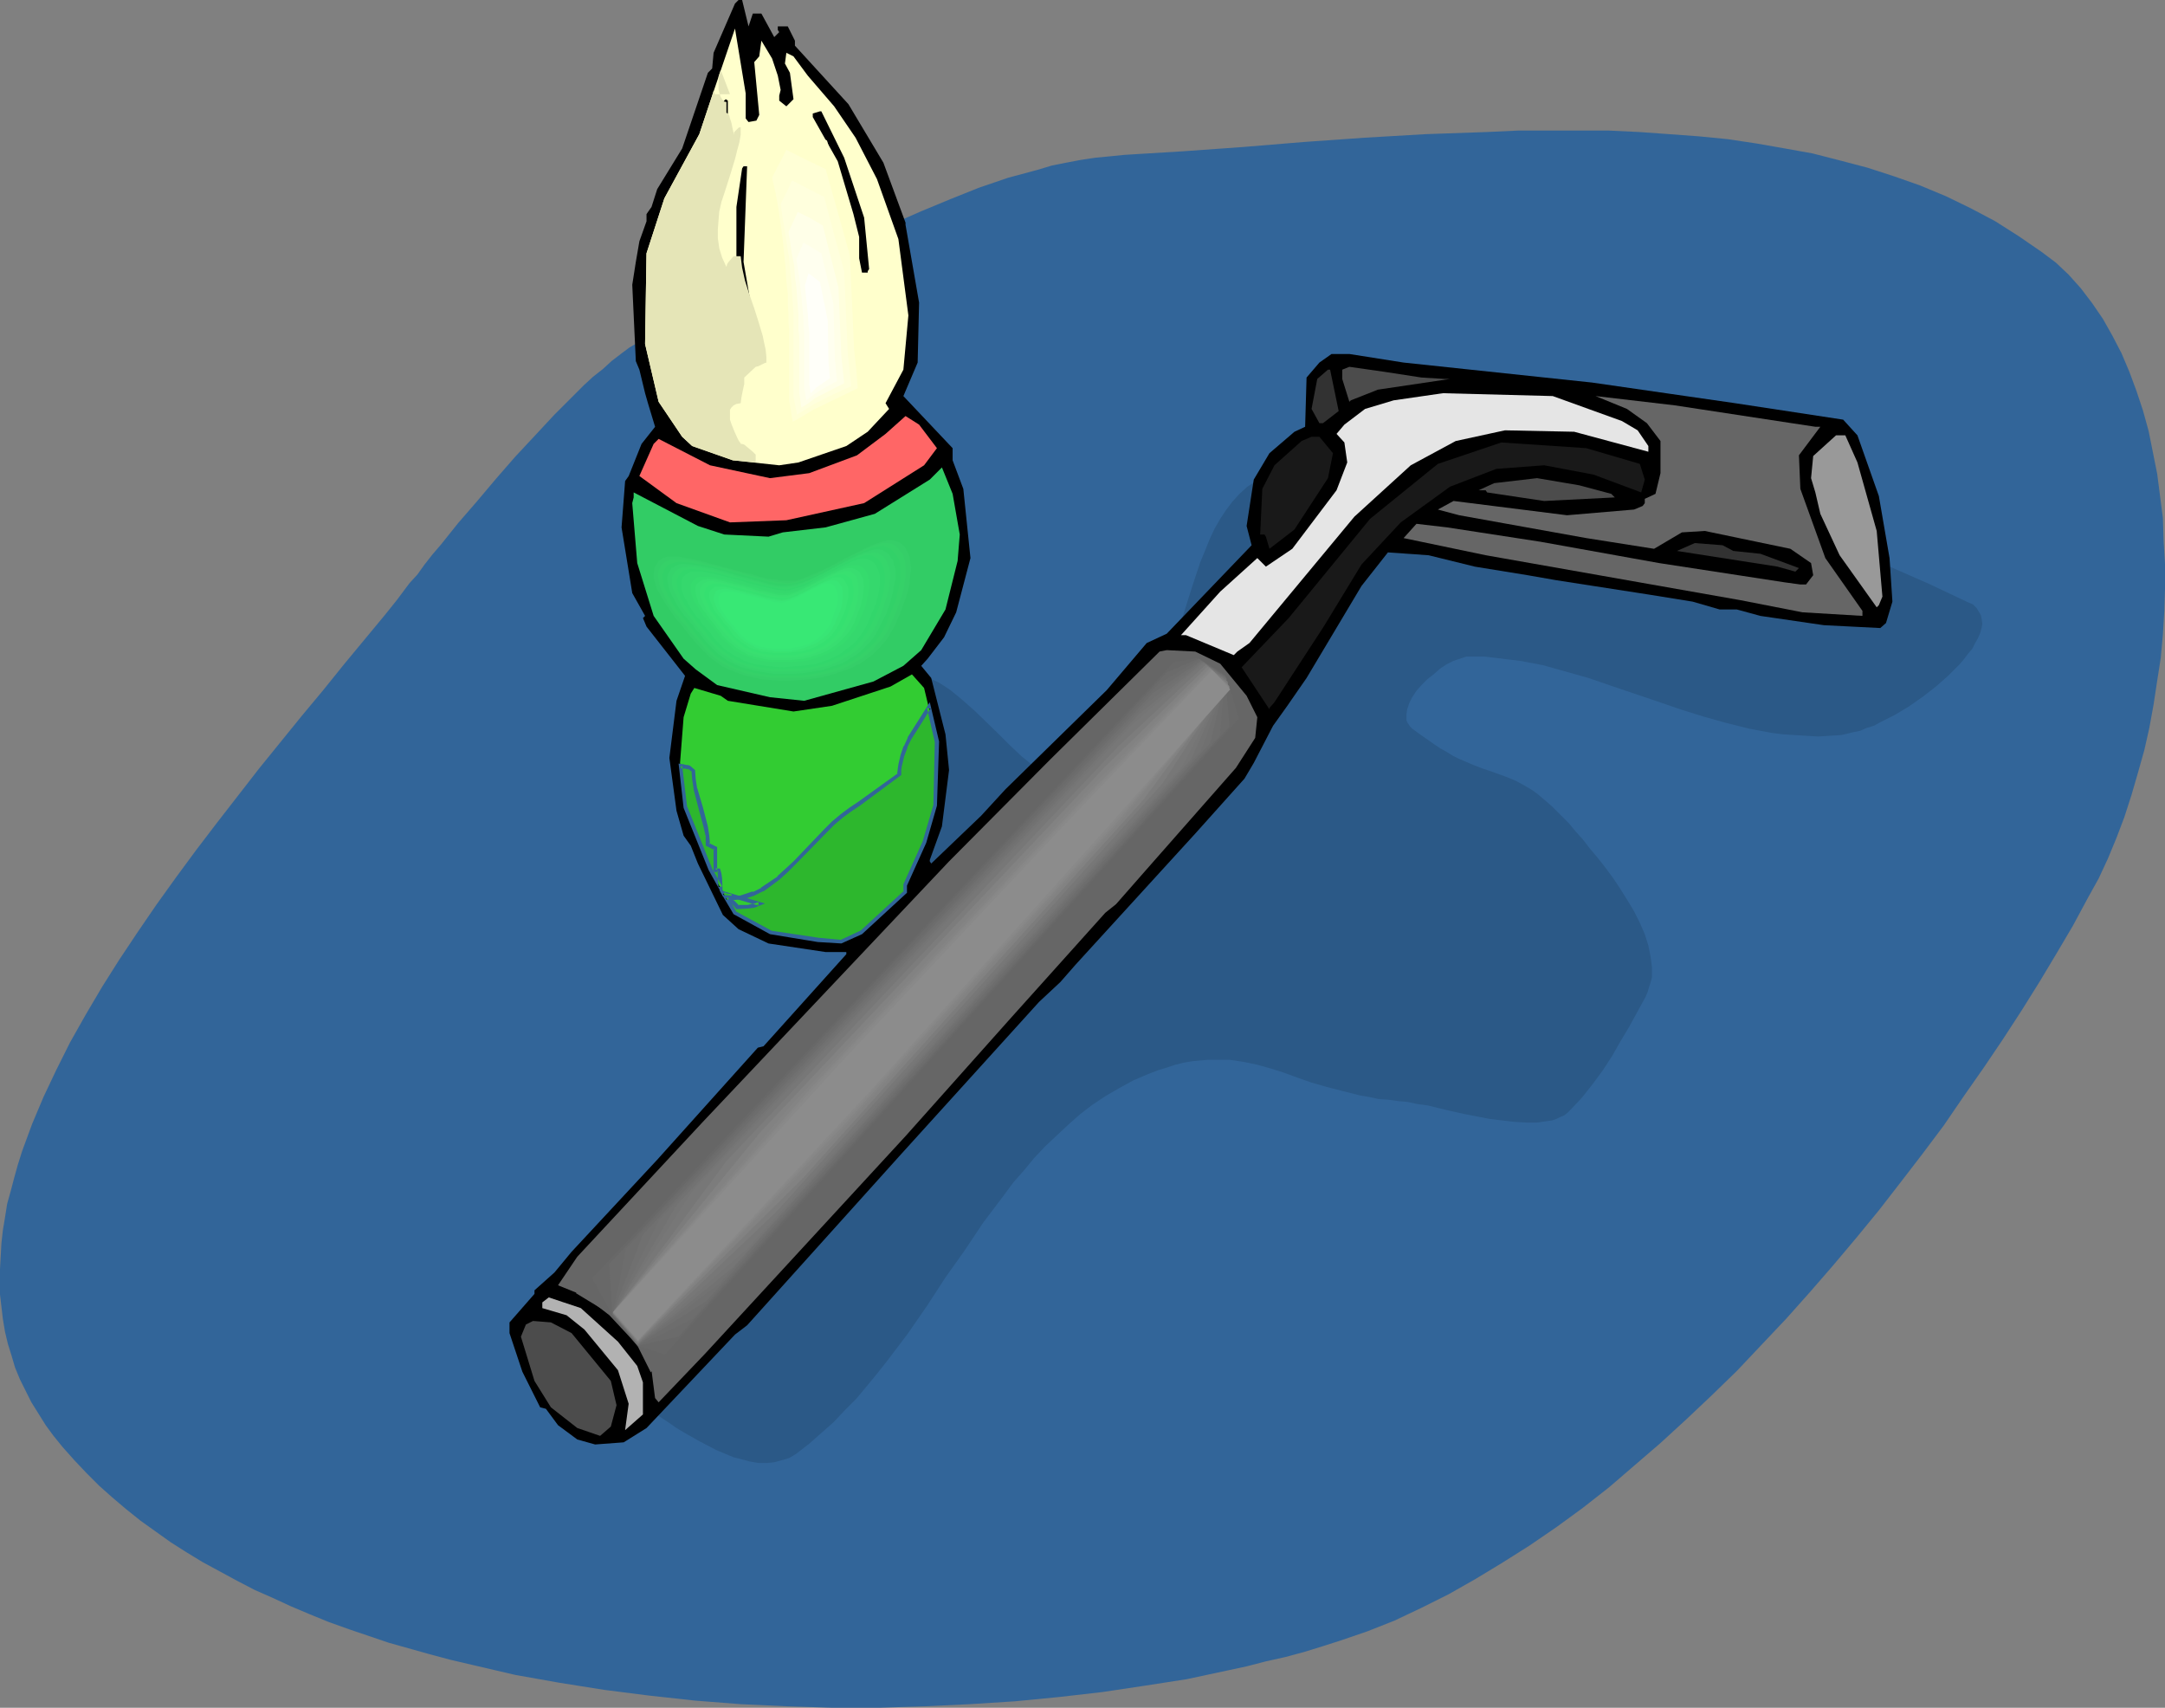
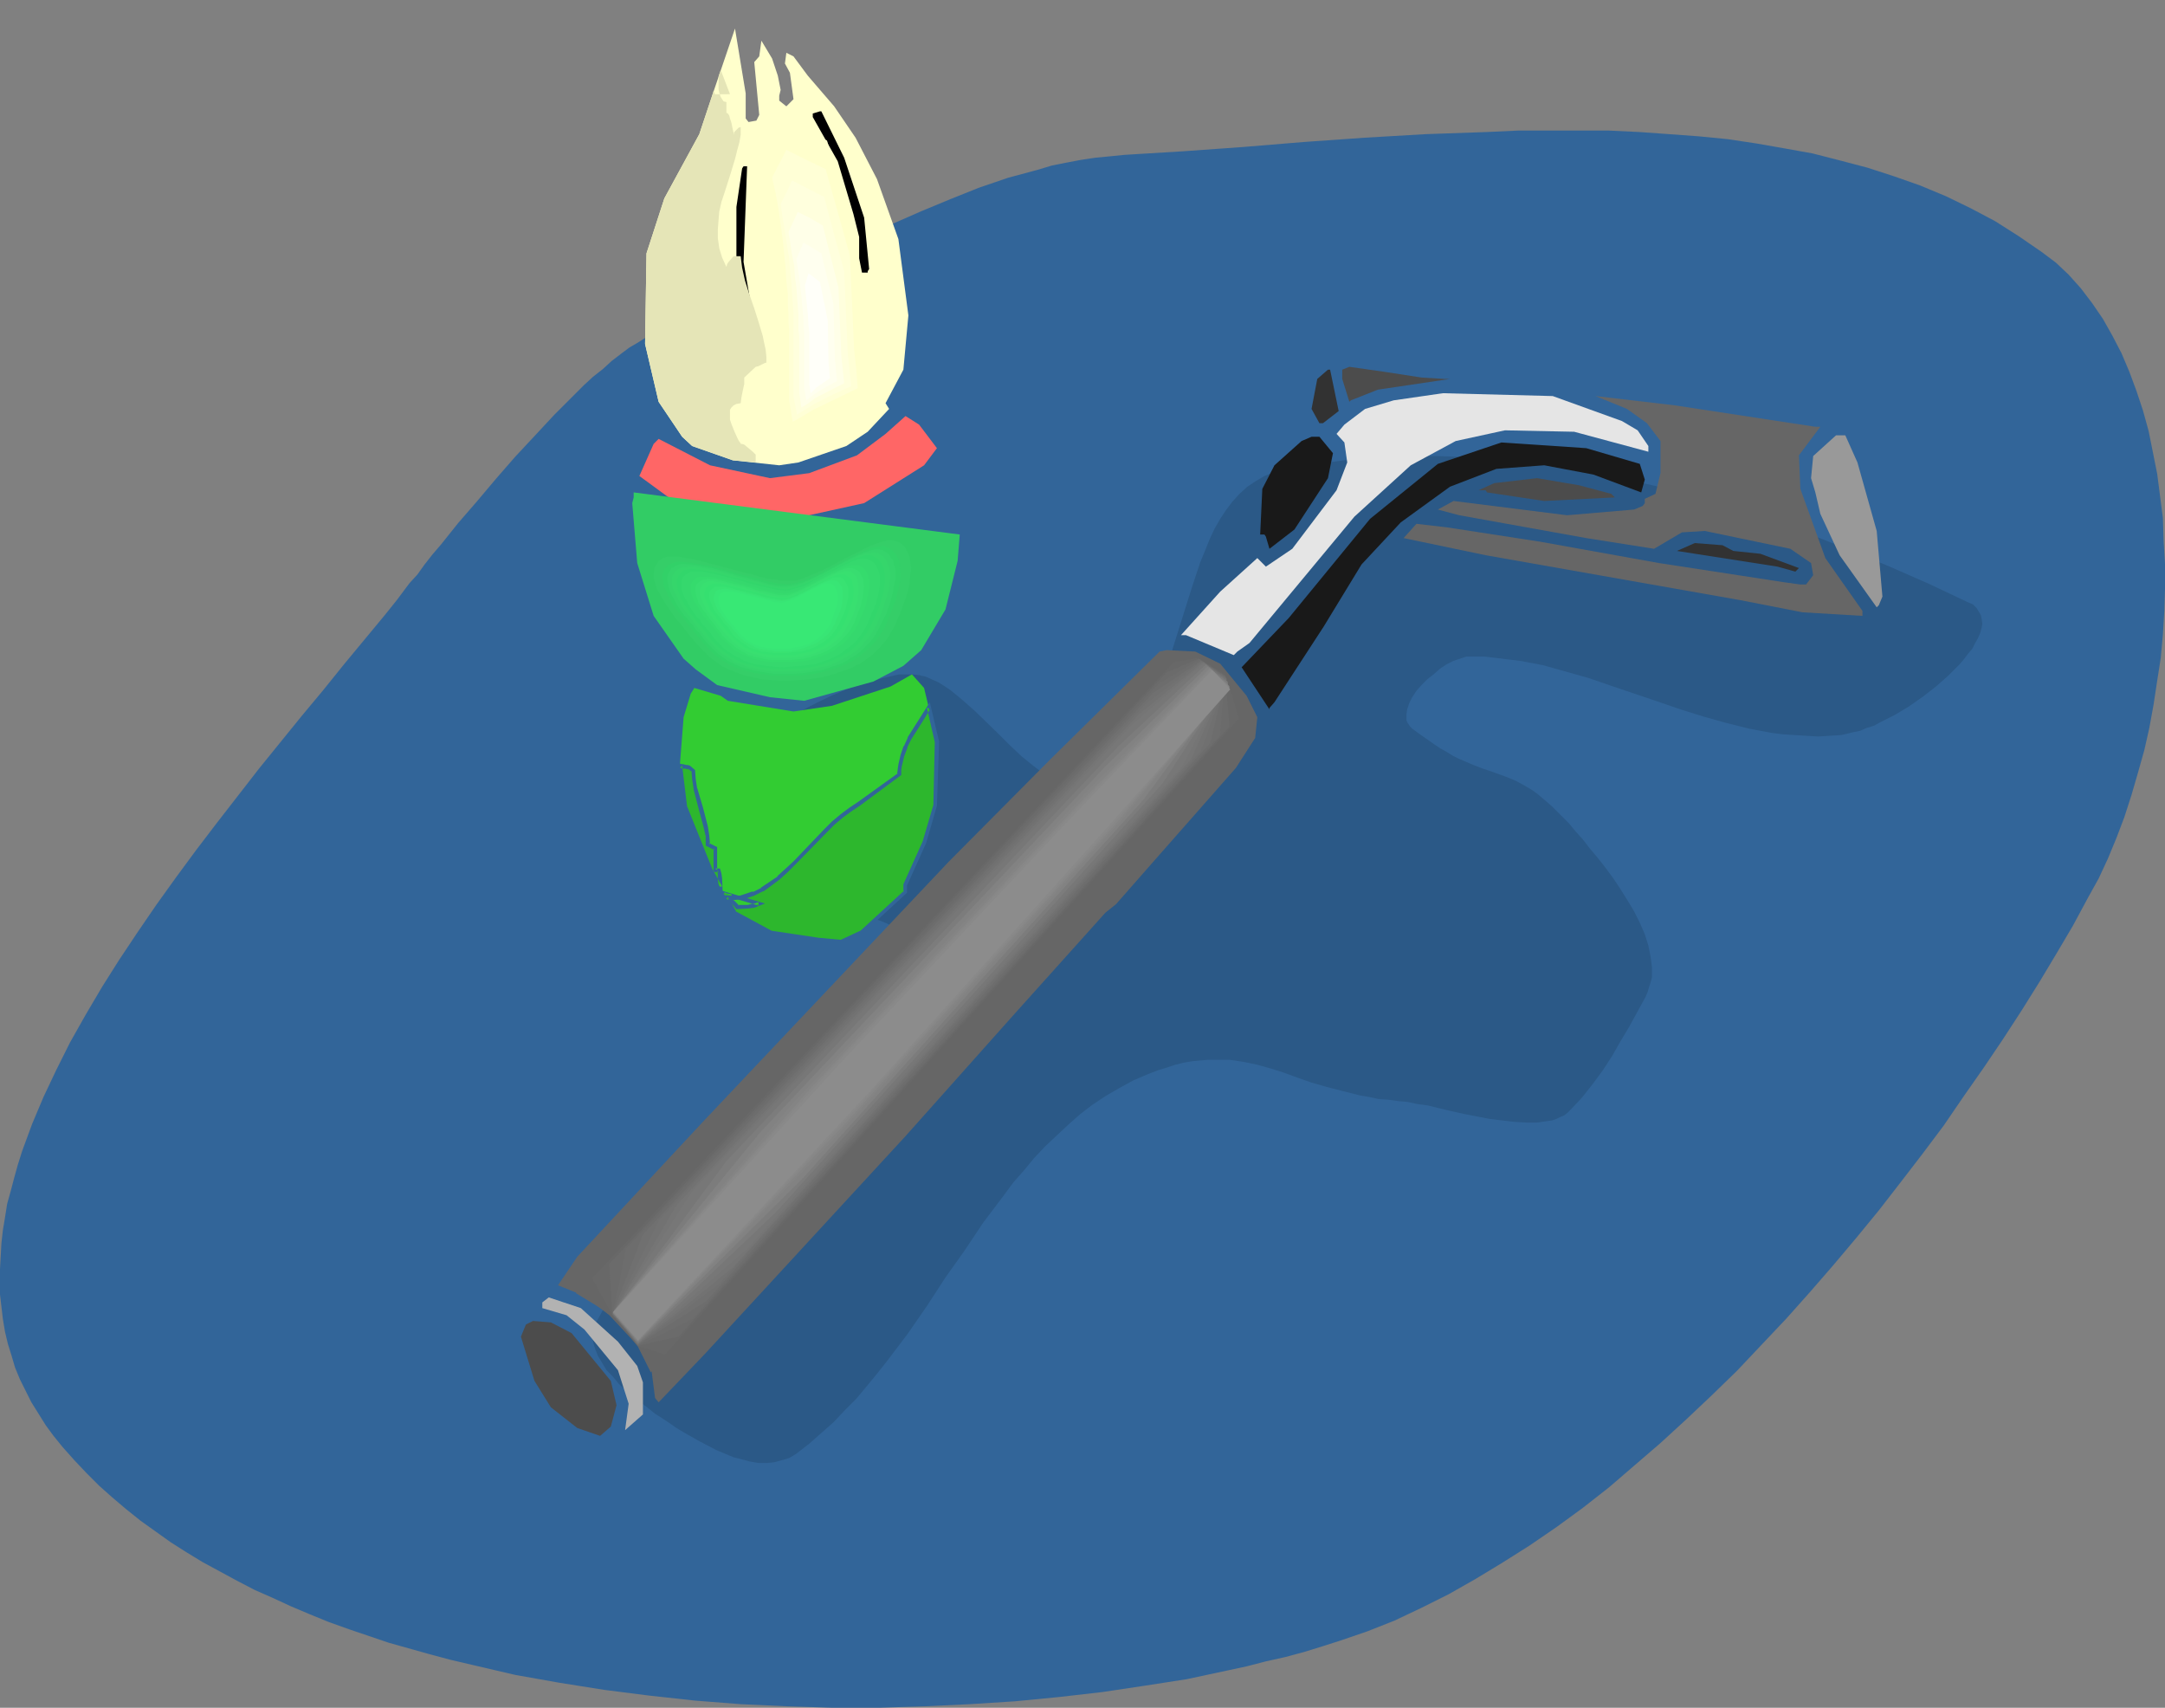
<svg xmlns="http://www.w3.org/2000/svg" xmlns:ns1="http://sodipodi.sourceforge.net/DTD/sodipodi-0.dtd" xmlns:ns2="http://www.inkscape.org/namespaces/inkscape" version="1.0" width="129.724mm" height="102.312mm" id="svg67" ns1:docname="Razor &amp; Shaving Brush 1.wmf">
  <rect width="100%" height="100%" fill="#808080" stroke="none" />
  <ns1:namedview id="namedview67" pagecolor="#ffffff" bordercolor="#000000" borderopacity="0.25" ns2:showpageshadow="2" ns2:pageopacity="0.0" ns2:pagecheckerboard="0" ns2:deskcolor="#d1d1d1" ns2:document-units="mm" />
  <defs id="defs1">
    <pattern id="WMFhbasepattern" patternUnits="userSpaceOnUse" width="6" height="6" x="0" y="0" />
  </defs>
  <path style="fill:#326599;fill-opacity:1;fill-rule:evenodd;stroke:none" d="M 14.221,327.709 12.12,325.123 10.342,322.699 8.726,320.114 7.11,317.528 5.818,314.943 4.525,312.358 3.394,309.61 2.586,306.863 1.778,304.278 1.131,301.531 0.646,298.622 0.323,295.875 0,293.128 v -2.909 -2.909 l 0.162,-2.909 0.162,-2.909 0.323,-2.909 0.485,-2.909 0.485,-3.07 0.808,-2.909 0.808,-3.07 0.808,-2.909 0.97,-3.07 2.262,-6.141 2.586,-6.141 2.909,-6.141 3.07,-6.141 3.555,-6.302 3.717,-6.302 3.878,-6.141 4.202,-6.302 4.202,-6.141 4.525,-6.302 4.525,-6.141 4.686,-6.141 9.534,-12.281 9.696,-11.958 4.848,-5.817 4.686,-5.817 4.686,-5.656 4.686,-5.656 1.293,-1.616 1.293,-1.616 1.454,-1.939 1.454,-1.939 1.778,-1.939 1.616,-2.262 1.778,-2.262 1.939,-2.262 3.878,-4.848 4.202,-4.848 4.363,-5.171 4.363,-5.009 4.525,-4.848 4.363,-4.686 4.525,-4.525 2.101,-2.101 2.101,-1.939 2.262,-1.778 1.939,-1.778 2.101,-1.616 1.939,-1.454 1.939,-1.131 1.778,-1.131 1.778,-0.97 1.616,-0.646 6.626,-2.747 6.464,-2.747 6.626,-2.909 6.464,-3.07 13.09,-6.464 13.09,-6.141 6.626,-2.909 6.626,-2.747 6.464,-2.585 6.626,-2.262 6.626,-1.778 3.232,-0.97 3.232,-0.646 3.394,-0.646 3.232,-0.485 3.394,-0.323 3.232,-0.323 13.251,-0.808 13.574,-0.97 13.736,-1.131 13.736,-0.97 13.898,-0.808 13.898,-0.485 6.949,-0.323 h 6.949 6.949 6.787 l 6.787,0.323 6.787,0.485 6.626,0.485 6.626,0.646 6.464,0.97 6.464,1.131 6.302,1.131 6.302,1.616 6.141,1.616 5.979,1.939 5.979,2.101 5.818,2.424 5.656,2.747 5.494,2.909 5.333,3.393 5.171,3.555 3.232,2.424 2.909,2.747 2.747,3.07 2.586,3.393 2.424,3.555 2.101,3.717 2.101,4.04 1.778,4.201 1.616,4.363 1.454,4.363 1.293,4.686 0.97,4.848 0.97,4.848 0.646,5.009 0.646,5.009 0.162,5.171 0.323,5.333 v 5.171 l -0.162,5.333 -0.323,5.333 -0.485,5.333 -0.808,5.171 -0.808,5.333 -0.97,5.333 -1.131,5.009 -1.454,5.171 -1.454,5.009 -1.616,5.009 -1.778,4.686 -1.939,4.686 -2.101,4.525 -2.424,4.363 -3.394,6.302 -3.717,6.302 -3.878,6.464 -4.04,6.464 -4.202,6.464 -4.363,6.464 -4.525,6.464 -4.525,6.625 -4.848,6.464 -4.848,6.302 -5.01,6.464 -5.171,6.302 -5.171,6.141 -5.333,6.141 -5.333,5.979 -5.656,5.979 -5.494,5.817 -5.656,5.494 -5.818,5.494 -5.818,5.333 -5.818,5.009 -5.818,5.009 -5.979,4.686 -5.979,4.363 -6.141,4.201 -6.141,3.878 -6.141,3.717 -5.979,3.393 -6.141,3.07 -6.141,2.909 -6.141,2.424 -6.141,2.101 -4.04,1.293 -4.202,1.293 -4.202,1.131 -4.363,0.97 -4.363,1.131 -4.525,0.97 -9.05,1.939 -9.373,1.454 -9.696,1.454 -9.858,1.131 -10.019,0.97 -10.181,0.646 -10.181,0.485 -10.342,0.323 h -10.504 l -10.342,-0.323 -10.504,-0.485 -10.342,-0.808 -10.342,-1.131 -10.181,-1.293 -10.181,-1.616 -10.019,-1.778 -9.696,-2.262 -4.848,-1.131 -4.848,-1.293 -9.211,-2.585 -9.05,-3.07 -4.525,-1.616 -4.363,-1.778 -4.202,-1.778 -4.202,-1.939 -4.04,-1.778 -4.04,-2.101 -3.878,-2.101 -3.878,-2.101 -3.717,-2.262 -3.555,-2.262 -3.394,-2.424 -3.394,-2.424 -3.232,-2.585 -3.232,-2.747 -2.909,-2.585 -2.909,-2.909 -2.747,-2.909 z" id="path1" />
  <path style="fill:#2b5987;fill-opacity:1;fill-rule:evenodd;stroke:none" d="m 151.581,322.215 1.616,1.131 1.616,0.97 3.717,2.101 3.717,1.939 1.939,0.808 1.939,0.808 1.939,0.485 1.778,0.485 1.939,0.323 h 1.939 l 1.616,-0.162 1.778,-0.485 1.616,-0.485 1.616,-0.97 2.909,-2.262 2.747,-2.424 2.747,-2.424 2.586,-2.747 2.586,-2.585 2.424,-2.909 2.262,-2.747 2.424,-3.07 4.525,-5.979 4.363,-6.302 4.202,-6.464 4.363,-6.141 4.202,-6.302 4.525,-5.979 2.262,-3.07 2.424,-2.747 2.262,-2.747 2.586,-2.747 2.586,-2.424 2.586,-2.424 2.747,-2.424 2.747,-2.101 2.909,-1.939 3.07,-1.778 3.232,-1.778 3.394,-1.454 2.101,-0.808 2.101,-0.646 1.939,-0.646 1.939,-0.485 1.939,-0.323 1.778,-0.162 1.778,-0.162 h 1.616 3.232 l 3.232,0.485 3.07,0.646 2.909,0.808 3.07,0.97 3.07,1.131 3.232,1.131 3.394,0.97 3.717,0.97 3.878,0.97 1.939,0.323 2.262,0.485 2.262,0.162 2.262,0.323 1.939,0.162 2.262,0.485 2.424,0.323 2.586,0.646 2.747,0.646 2.909,0.646 5.818,1.131 2.747,0.323 2.747,0.323 2.747,0.162 h 2.424 l 2.262,-0.323 1.131,-0.162 0.97,-0.323 0.97,-0.485 0.808,-0.323 0.808,-0.646 0.646,-0.646 2.586,-2.747 2.424,-3.07 2.262,-3.07 2.101,-3.232 1.939,-3.393 1.939,-3.232 3.717,-6.787 0.485,-1.131 0.323,-1.131 0.323,-0.97 0.323,-1.131 v -1.293 -1.131 l -0.323,-2.424 -0.485,-2.424 -0.808,-2.585 -1.131,-2.585 -1.293,-2.585 -1.454,-2.424 -1.616,-2.585 -1.616,-2.424 -1.778,-2.424 -1.778,-2.262 -1.778,-2.101 -1.616,-2.101 -1.616,-1.778 -1.454,-1.778 -1.454,-1.454 -1.293,-1.293 -1.131,-1.131 -1.293,-1.131 -2.101,-1.778 -1.131,-0.808 -1.939,-1.131 -1.778,-0.97 -1.939,-0.808 -1.778,-0.646 -1.778,-0.646 -1.939,-0.646 -2.101,-0.808 -2.262,-0.97 -1.131,-0.485 -1.293,-0.646 -1.293,-0.808 -1.454,-0.808 -1.454,-0.97 -1.616,-1.131 -1.616,-1.131 -1.778,-1.293 -0.485,-0.485 -0.323,-0.485 -0.323,-0.485 -0.162,-0.485 v -1.293 l 0.162,-1.131 0.485,-1.454 0.646,-1.293 0.97,-1.454 1.131,-1.293 1.293,-1.293 1.454,-1.131 1.454,-1.293 1.454,-0.97 1.616,-0.808 1.454,-0.485 1.454,-0.485 h 1.454 2.586 l 2.747,0.323 2.586,0.323 2.747,0.323 5.171,0.97 5.171,1.454 5.171,1.454 5.171,1.778 10.504,3.555 5.171,1.778 5.171,1.616 5.171,1.454 5.171,1.293 5.171,0.97 2.586,0.323 2.586,0.162 2.586,0.162 2.747,0.162 2.586,-0.162 2.586,-0.162 1.454,-0.323 1.293,-0.323 1.616,-0.323 1.454,-0.646 1.616,-0.485 1.454,-0.808 3.232,-1.616 3.232,-1.939 3.232,-2.262 2.909,-2.262 2.747,-2.424 2.586,-2.585 0.97,-1.131 0.97,-1.293 0.97,-1.131 0.646,-1.293 0.646,-1.131 0.485,-1.131 0.323,-1.131 0.162,-0.97 -0.162,-1.131 -0.162,-0.808 -0.485,-0.808 -0.485,-0.808 -0.808,-0.808 -1.131,-0.485 -8.888,-4.201 -9.211,-4.04 -9.373,-3.878 -9.373,-3.717 -9.696,-3.393 -9.696,-2.909 -9.696,-2.909 -4.848,-1.293 -5.01,-1.131 -5.01,-1.131 -4.848,-0.97 -5.01,-0.808 -4.848,-0.646 -5.01,-0.646 -5.01,-0.646 -4.848,-0.323 -5.01,-0.323 -5.01,-0.162 h -4.848 l -5.01,0.162 -4.848,0.162 -5.01,0.485 -4.848,0.646 -4.848,0.646 -4.848,0.808 -2.424,0.646 -2.262,0.97 -1.939,1.131 -1.939,1.293 -1.778,1.616 -1.616,1.778 -1.454,1.939 -1.293,1.939 -1.293,2.262 -1.131,2.424 -0.97,2.424 -1.131,2.747 -1.778,5.333 -1.778,5.656 -1.778,5.656 -1.778,5.656 -1.939,5.494 -0.97,2.585 -1.131,2.585 -1.293,2.424 -1.293,2.424 -1.454,2.101 -1.454,2.262 -1.778,1.778 -1.778,1.778 -2.101,1.454 -2.101,1.293 -1.454,0.646 -1.293,0.323 -1.454,0.323 -1.131,-0.162 -1.454,-0.162 -1.293,-0.323 -1.293,-0.646 -1.293,-0.646 -1.454,-0.808 -1.293,-0.97 -2.586,-2.101 -2.586,-2.424 -2.747,-2.747 -5.333,-5.171 -2.747,-2.424 -2.747,-2.262 -1.454,-0.97 -1.293,-0.808 -1.454,-0.646 -1.454,-0.646 -1.454,-0.323 -1.454,-0.162 h -1.454 -1.616 l -3.555,0.808 -3.878,0.97 -3.717,1.293 -3.878,1.616 -3.717,1.778 -3.717,1.939 -3.555,2.262 -3.394,2.424 -3.07,2.585 -2.909,2.909 -1.293,1.454 -1.131,1.454 -1.131,1.454 -1.939,3.232 -0.808,1.616 -0.646,1.778 -0.646,1.616 -0.323,1.778 -0.323,1.778 -0.162,1.778 v 1.778 l 0.162,1.616 0.485,1.454 0.808,1.293 0.97,1.293 1.131,0.97 1.293,0.97 1.616,0.97 1.778,0.808 1.778,0.646 1.939,0.646 2.101,0.646 2.101,0.485 4.363,1.131 4.525,0.808 4.525,0.97 4.202,0.97 1.939,0.485 1.939,0.646 1.778,0.646 1.616,0.646 1.454,0.808 1.293,0.808 1.131,1.131 0.808,0.97 0.646,1.293 0.323,1.131 v 1.454 l -0.162,1.616 -0.808,3.232 -1.131,3.07 -1.293,3.07 -1.454,2.909 -1.616,2.747 -1.778,2.747 -1.939,2.585 -2.101,2.585 -2.262,2.424 -4.686,4.848 -2.586,2.262 -5.171,4.686 -5.494,4.363 -5.494,4.525 -5.656,4.363 -5.333,4.525 -5.333,4.686 -2.586,2.424 -2.424,2.424 -2.262,2.424 -2.262,2.747 -2.101,2.585 -1.939,2.747 -1.778,2.747 -1.616,2.909 -0.485,0.808 -0.162,0.808 -0.323,1.616 v 1.616 l 0.485,1.616 0.646,1.616 0.97,1.616 0.97,1.616 1.454,1.454 1.293,1.616 1.616,1.454 3.394,2.747 3.232,2.585 1.778,1.131 z" id="path2" />
-   <path style="fill:#000000;fill-opacity:1;fill-rule:evenodd;stroke:none" d="m 169.518,5.979 0.97,-2.909 h 1.939 l 2.909,5.333 1.131,-1.131 -0.323,-0.485 V 5.979 h 2.262 l 1.616,3.232 v 1.131 l 12.12,13.251 7.918,13.251 5.01,13.574 v 0.485 l 3.07,17.614 -0.323,13.574 -3.232,7.595 11.15,11.796 v 2.747 l 2.424,6.464 1.616,15.674 -3.232,12.281 -2.747,5.656 -3.717,4.848 -1.454,1.616 2.262,2.747 3.232,12.766 0.808,8.08 -1.616,12.766 -2.747,7.595 v 0.323 l 0.323,0.485 11.312,-10.827 5.494,-5.979 22.947,-22.461 9.05,-10.665 4.525,-2.101 19.23,-20.037 -1.131,-4.363 1.616,-10.503 3.555,-5.979 5.656,-4.848 2.424,-1.131 0.323,-11.15 2.909,-3.393 2.747,-1.939 h 4.04 l 12.282,1.939 42.662,4.525 32.482,4.686 24.402,3.717 3.232,3.555 4.848,13.735 2.424,14.059 0.646,9.857 -1.454,4.848 -1.293,1.131 -12.766,-0.646 -14.382,-2.101 -5.333,-1.454 h -3.878 l -6.141,-1.778 -10.019,-1.616 -20.846,-3.232 -6.464,-1.131 -11.958,-1.939 -10.504,-2.585 -9.211,-0.646 -5.979,7.595 -12.443,20.845 -4.363,6.302 -3.232,4.525 -4.363,8.403 -2.101,3.555 -11.15,12.443 -27.149,29.733 -3.394,3.878 -4.848,4.525 -31.189,34.419 -34.906,38.782 -2.747,2.101 -20.038,21.169 -5.171,3.232 -6.464,0.485 -4.04,-1.131 -4.363,-3.232 -2.747,-3.717 -1.293,-0.323 -4.04,-8.08 -2.909,-8.726 v -2.424 l 5.656,-6.464 v -0.808 l 4.525,-4.04 3.878,-4.686 19.392,-20.845 22.786,-25.37 1.293,-0.323 18.746,-20.845 v -0.485 h -4.686 l -12.928,-1.939 -6.787,-3.232 -3.555,-3.232 -5.656,-11.635 -1.616,-4.04 -1.616,-2.262 -1.616,-5.656 -1.616,-11.958 1.616,-12.927 1.939,-5.656 -8.726,-11.15 -0.808,-1.939 0.485,-0.485 -2.909,-5.171 -2.424,-14.866 0.808,-10.503 0.808,-1.131 2.909,-7.272 3.07,-3.878 -1.616,-5.333 -0.646,-2.262 -1.293,-5.333 -0.808,-1.939 -0.808,-17.29 0.808,-5.171 0.808,-4.686 1.616,-4.525 V 48.478 l 1.131,-1.616 1.293,-4.04 5.656,-9.211 5.818,-17.129 0.97,-0.97 0.323,-3.555 L 166.448,0.808 167.256,0 h 0.808 z" id="path3" />
  <path style="fill:#ffffcc;fill-opacity:1;fill-rule:evenodd;stroke:none" d="m 168.872,26.824 0.646,0.808 1.778,-0.323 0.646,-1.293 -1.131,-11.958 1.131,-1.293 0.485,-3.555 2.424,4.04 1.293,3.878 0.646,3.232 -0.323,1.293 v 1.131 l 1.616,1.293 1.616,-1.616 -0.808,-5.979 -1.131,-2.101 0.323,-2.424 1.616,0.808 3.232,4.363 5.979,6.948 4.848,7.11 4.848,9.372 4.848,13.574 2.262,17.29 -1.131,12.281 -4.04,7.595 0.808,1.293 -4.848,5.171 -4.848,3.232 -10.827,3.717 -4.363,0.646 -10.504,-1.131 -9.211,-3.232 -2.262,-2.101 -5.333,-7.918 -3.07,-13.089 0.323,-20.522 4.04,-12.443 7.918,-14.543 2.909,-8.726 5.171,-15.19 2.424,14.705 z" id="path4" />
-   <path style="fill:#000000;fill-opacity:1;fill-rule:evenodd;stroke:none" d="m 164.832,28.44 -2.747,9.696 -5.333,16.806 -1.131,15.19 0.485,6.464 0.646,1.293 v 1.131 l -0.646,0.808 h -1.293 l -1.131,-9.211 0.323,-6.464 2.101,-13.735 1.131,-4.04 5.171,-16.321 0.808,-6.464 1.131,-1.131 0.485,0.323 z" id="path5" />
  <path style="fill:#000000;fill-opacity:1;fill-rule:evenodd;stroke:none" d="m 191.173,35.712 4.525,13.574 1.131,11.635 -0.323,0.485 v 0.323 h -1.293 l -0.646,-3.232 v -4.848 l -1.293,-5.171 -3.555,-11.958 -5.656,-10.019 v -0.808 l 1.616,-0.485 h 0.323 z" id="path6" />
  <path style="fill:#000000;fill-opacity:1;fill-rule:evenodd;stroke:none" d="m 168.387,59.304 2.101,12.119 1.939,7.918 -1.131,0.808 h -0.808 l -3.717,-17.29 V 46.862 l 1.293,-8.726 0.323,-0.485 h 0.808 z" id="path7" />
  <path style="fill:#4c4c4c;fill-opacity:1;fill-rule:evenodd;stroke:none" d="m 321.907,85.482 5.171,0.323 h 1.293 l -16.322,2.424 -6.141,2.424 -0.323,0.323 -1.616,-5.171 v -2.101 l 1.616,-0.646 7.918,1.131 z" id="path8" />
  <path style="fill:#323232;fill-opacity:1;fill-rule:evenodd;stroke:none" d="m 303.161,93.077 -3.555,2.747 h -0.808 l -1.778,-3.232 1.293,-6.787 2.424,-2.101 h 0.485 z" id="path9" />
  <path style="fill:#e5e5e5;fill-opacity:1;fill-rule:evenodd;stroke:none" d="m 367.316,95.339 3.555,2.101 2.424,3.555 v 1.293 l -16.806,-4.525 -15.675,-0.323 -11.15,2.424 -10.181,5.494 -12.766,11.635 -23.755,28.602 -2.747,1.939 -0.808,0.808 -10.827,-4.525 h -1.131 l 8.888,-9.857 8.403,-7.595 1.939,1.939 5.979,-4.04 10.019,-13.251 2.424,-6.302 -0.646,-4.525 -1.778,-1.939 1.778,-2.101 4.686,-3.555 6.464,-1.939 11.15,-1.616 24.886,0.646 z" id="path10" />
  <path style="fill:#666666;fill-opacity:1;fill-rule:evenodd;stroke:none" d="m 405.777,95.824 5.333,0.808 h 1.131 l -4.848,6.464 0.323,7.595 5.656,15.674 8.403,11.958 v 1.131 l -13.574,-0.808 -14.059,-2.747 -57.691,-10.18 -18.584,-3.878 2.909,-3.232 6.949,0.808 21.008,3.232 26.987,4.848 28.442,4.363 3.555,0.485 h 1.293 l 1.616,-2.101 -0.485,-2.747 -4.686,-3.232 -19.392,-4.04 -5.171,0.323 -6.302,3.717 -15.352,-2.424 -28.765,-5.171 -4.848,-1.293 3.555,-1.939 25.694,3.232 15.19,-1.293 1.939,-0.808 0.485,-0.646 v -0.97 l 2.424,-1.131 1.131,-4.686 v -7.272 l -3.07,-4.04 -4.525,-3.232 -7.11,-2.909 17.938,2.101 z" id="path11" />
  <path style="fill:#ff6666;fill-opacity:1;fill-rule:evenodd;stroke:none" d="m 212.181,101.48 -2.909,3.878 -13.574,8.564 -17.614,3.878 -12.766,0.485 -12.12,-4.363 -8.403,-6.141 3.232,-7.272 1.131,-1.131 11.635,5.979 13.574,2.909 8.888,-1.131 10.827,-4.04 6.464,-4.848 4.525,-4.04 3.07,1.939 z" id="path12" />
  <path style="fill:#999999;fill-opacity:1;fill-rule:evenodd;stroke:none" d="m 420.644,104.712 4.363,15.513 1.293,14.866 -0.808,1.939 -0.485,0.485 -8.403,-11.796 -4.363,-9.372 -1.131,-4.848 -0.97,-3.232 0.485,-5.009 5.171,-4.686 h 2.101 z" id="path13" />
  <path style="fill:#191919;fill-opacity:1;fill-rule:evenodd;stroke:none" d="m 301.868,102.611 -1.131,5.656 -7.595,11.635 -5.656,4.363 -0.808,-2.747 -0.323,-0.485 h -0.97 l 0.485,-10.342 2.747,-5.333 6.141,-5.494 2.262,-0.97 h 1.778 z" id="path14" />
  <path style="fill:#191919;fill-opacity:1;fill-rule:evenodd;stroke:none" d="m 371.356,105.035 1.131,3.555 -0.808,2.909 -10.827,-4.04 -11.15,-2.101 -10.827,0.808 -10.504,4.04 -11.15,8.08 -8.888,9.534 -8.565,14.059 -11.15,17.129 -1.131,1.293 v 0.323 l -6.302,-9.534 10.666,-11.15 18.422,-22.461 15.352,-12.443 14.382,-4.848 19.23,1.293 z" id="path15" />
-   <path style="fill:#32cc65;fill-opacity:1;fill-rule:evenodd;stroke:none" d="m 217.352,121.032 -0.485,5.979 -2.747,10.988 -5.494,9.211 -4.04,3.555 -6.787,3.555 -15.675,4.363 -7.757,-0.808 -11.958,-2.747 -4.848,-3.555 -2.747,-2.424 -6.787,-9.696 -3.717,-11.958 -1.131,-13.574 0.323,-1.293 v -1.131 l 14.544,7.595 5.979,1.939 10.019,0.485 3.232,-0.97 9.696,-1.131 11.15,-3.07 12.443,-7.756 2.747,-2.747 2.424,5.979 z" id="path16" />
+   <path style="fill:#32cc65;fill-opacity:1;fill-rule:evenodd;stroke:none" d="m 217.352,121.032 -0.485,5.979 -2.747,10.988 -5.494,9.211 -4.04,3.555 -6.787,3.555 -15.675,4.363 -7.757,-0.808 -11.958,-2.747 -4.848,-3.555 -2.747,-2.424 -6.787,-9.696 -3.717,-11.958 -1.131,-13.574 0.323,-1.293 v -1.131 z" id="path16" />
  <path style="fill:#4c4c4c;fill-opacity:1;fill-rule:evenodd;stroke:none" d="m 364.892,111.822 0.808,0.808 -15.998,0.808 -12.928,-1.939 -0.323,-0.485 h -1.616 l 3.555,-1.616 9.696,-1.131 9.534,1.616 z" id="path17" />
  <path style="fill:#323232;fill-opacity:1;fill-rule:evenodd;stroke:none" d="m 392.526,124.749 6.141,0.646 8.726,3.232 -0.808,0.808 -4.04,-1.131 -22.786,-3.555 4.04,-1.778 6.302,0.485 z" id="path18" />
  <path style="fill:#666666;fill-opacity:1;fill-rule:evenodd;stroke:none" d="m 276.336,150.281 5.979,7.272 2.424,4.848 -0.485,4.686 -4.363,6.787 -20.2,22.946 -6.949,7.918 -2.424,1.939 -21.331,23.754 -23.917,26.824 -45.41,49.286 -10.504,10.988 -0.808,-0.97 -0.808,-6.302 -2.747,-5.171 -6.787,-7.272 -5.656,-4.363 -5.979,-2.424 4.363,-6.464 28.442,-30.541 55.752,-58.981 22.947,-23.108 24.725,-24.4 1.616,-0.323 6.464,0.323 z" id="path19" />
  <path style="fill:#32cc32;fill-opacity:1;fill-rule:evenodd;stroke:none" d="m 212.181,167.894 -0.485,14.382 -2.424,8.403 -4.202,9.696 v 1.616 l -10.019,9.211 -4.525,1.939 -5.171,-0.323 -10.989,-1.616 -7.918,-4.525 -5.656,-9.857 -5.656,-14.059 -1.131,-10.019 0.808,-10.342 1.616,-5.333 0.808,-1.293 5.979,1.778 1.616,1.131 14.867,2.424 8.726,-1.293 13.251,-4.363 4.848,-2.747 2.747,3.07 z" id="path20" />
  <path style="fill:#b2b2b2;fill-opacity:1;fill-rule:evenodd;stroke:none" d="m 139.945,303.793 4.363,5.494 1.293,3.717 v 7.272 l -4.04,3.555 0.808,-5.979 -2.424,-7.595 -7.595,-9.211 -4.04,-3.232 -5.494,-1.616 v -1.293 l 1.454,-1.131 7.272,2.424 z" id="path21" />
  <path style="fill:#4c4c4c;fill-opacity:1;fill-rule:evenodd;stroke:none" d="m 129.441,301.854 8.888,10.827 1.293,5.494 -1.293,4.848 -2.424,2.101 -5.171,-1.778 -5.979,-4.686 -3.717,-5.979 -3.07,-10.019 1.131,-2.747 1.616,-0.808 4.04,0.323 z" id="path22" />
  <path style="fill:#666666;fill-opacity:1;fill-rule:evenodd;stroke:none" d="m 130.411,292.805 8.242,5.009 5.818,7.11 2.909,5.817 135.259,-149.957 -5.333,-8.241 -6.302,-3.717 -3.717,-1.293 z" id="path23" />
  <path style="fill:#686868;fill-opacity:1;fill-rule:evenodd;stroke:none" d="m 134.128,289.411 2.262,4.201 2.262,4.04 3.07,3.555 2.747,3.555 3.07,0.97 3.07,0.97 64.963,-72.07 64.963,-71.908 -1.454,-5.009 -1.616,-5.009 -6.141,-3.717 -2.747,0.485 -2.747,0.485 -65.771,69.808 z" id="path24" />
  <path style="fill:#6b6b6b;fill-opacity:1;fill-rule:evenodd;stroke:none" d="m 138.006,286.18 0.646,11.473 3.07,3.555 2.747,3.555 4.686,-1.131 4.525,-0.97 124.755,-138.161 -0.97,-11.473 -5.979,-3.878 -7.272,3.07 z" id="path25" />
  <path style="fill:#6d6d6d;fill-opacity:1;fill-rule:evenodd;stroke:none" d="m 141.723,282.786 -1.454,7.433 -1.616,7.433 3.07,3.393 2.747,3.555 6.302,-2.909 6.141,-3.07 119.422,-132.182 0.485,-6.787 0.646,-6.464 -5.818,-3.878 -4.525,2.747 -4.525,2.585 -60.277,64.152 -30.381,31.995 z" id="path26" />
  <path style="fill:#707070;fill-opacity:1;fill-rule:evenodd;stroke:none" d="m 145.601,279.554 -6.949,18.098 3.07,3.393 2.747,3.393 15.514,-9.857 57.045,-63.183 57.045,-63.183 1.778,-7.433 1.778,-7.433 -2.909,-1.939 -2.747,-1.778 -10.827,7.272 z" id="path27" />
  <path style="fill:#727272;fill-opacity:1;fill-rule:evenodd;stroke:none" d="m 149.318,276.161 -10.504,21.33 5.656,6.948 9.373,-6.948 9.211,-6.948 108.918,-120.548 5.818,-16.321 -2.909,-1.939 -2.747,-1.939 -12.605,9.534 -55.106,58.496 z" id="path28" />
  <path style="fill:#757575;fill-opacity:1;fill-rule:evenodd;stroke:none" d="m 153.197,272.929 -14.382,24.562 2.909,3.393 2.747,3.393 10.989,-8.726 10.827,-8.888 51.712,-57.365 51.712,-57.365 8.08,-18.098 -5.333,-3.878 -14.544,11.796 z" id="path29" />
  <path style="fill:#777777;fill-opacity:1;fill-rule:evenodd;stroke:none" d="m 156.913,269.536 -9.05,13.897 -9.05,13.897 2.909,3.555 2.747,3.393 24.886,-21.653 98.253,-108.913 10.181,-19.553 -5.171,-4.04 -8.08,6.948 -8.08,6.948 -49.773,52.841 z" id="path30" />
  <path style="fill:#777777;fill-opacity:1;fill-rule:evenodd;stroke:none" d="m 160.792,266.304 -21.978,31.026 2.909,3.393 2.747,3.393 27.957,-25.532 46.541,-51.548 46.379,-51.386 6.302,-10.665 6.302,-10.665 -2.586,-1.939 -2.424,-2.101 -9.05,8.08 -9.05,8.08 -47.026,49.932 z" id="path31" />
  <path style="fill:#7c7c7c;fill-opacity:1;fill-rule:evenodd;stroke:none" d="m 164.509,262.91 -12.766,17.29 -12.928,17.129 2.909,3.393 2.747,3.393 31.189,-29.571 43.794,-48.478 43.794,-48.639 7.434,-11.473 7.434,-11.473 -2.586,-1.939 -1.293,-1.131 -1.131,-0.97 -19.715,18.422 -44.44,47.023 z" id="path32" />
  <path style="fill:#7c7c7c;fill-opacity:1;fill-rule:evenodd;stroke:none" d="m 168.387,259.679 -29.573,37.651 5.656,6.625 34.259,-33.45 41.208,-45.569 41.208,-45.731 8.403,-12.119 8.565,-12.281 -4.848,-4.04 -10.827,10.18 -10.666,10.342 z" id="path33" />
  <path style="fill:#828282;fill-opacity:1;fill-rule:evenodd;stroke:none" d="m 172.265,256.285 -33.451,40.883 5.656,6.625 37.491,-37.166 38.461,-42.822 38.461,-42.66 9.696,-13.089 9.534,-13.089 -4.686,-4.04 -11.474,11.311 -11.635,11.311 z" id="path34" />
  <path style="fill:#828282;fill-opacity:1;fill-rule:evenodd;stroke:none" d="m 175.982,253.053 -18.584,21.977 -18.584,22.138 2.909,3.393 2.747,3.232 40.562,-41.206 71.75,-79.665 10.666,-13.735 10.827,-13.897 -4.525,-4.201 -12.605,12.443 -12.443,12.443 z" id="path35" />
  <path style="fill:#848484;fill-opacity:1;fill-rule:evenodd;stroke:none" d="m 179.699,249.66 -20.362,23.754 -20.523,23.754 2.909,3.232 2.747,3.232 21.816,-22.461 21.978,-22.623 66.418,-73.686 11.797,-14.705 11.958,-14.705 -2.262,-2.101 -2.262,-2.101 -26.826,26.986 -33.613,35.712 z" id="path36" />
  <path style="fill:#878787;fill-opacity:1;fill-rule:evenodd;stroke:none" d="m 183.577,246.428 -44.763,50.74 5.656,6.464 23.432,-24.562 23.432,-24.562 30.542,-33.934 30.704,-33.934 25.856,-31.026 -4.363,-4.201 -14.221,14.705 -14.221,14.543 z" id="path37" />
  <path style="fill:#898989;fill-opacity:1;fill-rule:evenodd;stroke:none" d="m 187.294,243.035 -24.24,26.986 -24.078,26.986 2.747,3.232 2.747,3.232 25.048,-26.501 24.886,-26.501 55.914,-61.89 28.118,-32.803 -1.939,-1.939 -2.101,-2.101 -15.19,15.513 -15.19,15.674 z" id="path38" />
  <path style="fill:#8c8c8c;fill-opacity:1;fill-rule:evenodd;stroke:none" d="m 191.173,239.803 -52.197,57.204 5.494,6.464 53.166,-57.042 50.419,-56.072 30.542,-34.258 -4.04,-4.363 -32.158,33.611 z" id="path39" />
  <path style="fill:#32cc65;fill-opacity:1;fill-rule:evenodd;stroke:none" d="m 178.729,131.213 h -1.454 l -1.616,-0.162 -1.778,-0.485 -2.101,-0.485 -2.101,-0.485 -2.101,-0.646 -2.262,-0.646 -2.262,-0.485 -4.525,-1.131 -1.939,-0.485 -1.939,-0.485 -1.778,-0.162 h -1.616 -1.293 l -0.485,0.162 -0.485,0.162 -0.485,0.323 -0.323,0.485 -0.808,0.646 -0.323,0.97 -0.162,1.131 v 0.97 l 0.323,1.131 0.485,1.293 0.485,1.131 1.454,2.424 1.454,2.262 0.808,0.808 0.646,0.97 0.646,0.646 0.485,0.646 1.616,2.101 1.778,2.101 2.101,2.262 1.131,0.97 1.293,1.131 1.293,0.808 1.616,0.808 1.616,0.808 1.939,0.646 2.101,0.485 2.262,0.485 2.586,0.162 2.747,0.162 2.747,-0.162 2.747,-0.162 2.424,-0.323 2.262,-0.485 2.101,-0.646 1.939,-0.646 1.778,-0.808 1.616,-0.97 1.454,-0.808 1.454,-1.131 1.131,-0.97 1.131,-1.131 0.97,-1.131 0.808,-1.131 0.646,-1.293 0.646,-1.131 1.454,-3.07 1.131,-3.232 0.485,-1.616 0.646,-2.909 0.162,-1.454 v -1.293 -1.131 l -0.323,-1.293 -0.323,-0.97 -0.323,-0.97 -0.646,-0.808 -0.808,-0.646 -0.97,-0.485 -0.485,-0.162 -0.485,-0.162 -1.131,0.162 -1.454,0.323 -1.454,0.485 -1.616,0.646 -1.778,0.808 -3.555,1.939 -1.939,0.97 -1.778,0.97 -1.778,0.97 -1.778,0.808 -1.778,0.646 -1.616,0.485 -1.454,0.485 z" id="path40" />
  <path style="fill:#35ce68;fill-opacity:1;fill-rule:evenodd;stroke:none" d="m 178.406,131.536 h -1.293 l -1.454,-0.323 -1.778,-0.162 -1.939,-0.485 -2.101,-0.646 -2.101,-0.485 -4.202,-1.131 -4.363,-1.131 -1.939,-0.485 -1.778,-0.323 -1.778,-0.323 h -1.454 -1.131 l -0.485,0.162 -0.485,0.162 -0.97,0.646 -0.646,0.97 -0.323,0.808 -0.162,0.97 v 1.131 l 0.323,0.97 0.323,1.293 0.646,1.131 1.293,2.262 1.454,2.101 0.646,0.97 0.646,0.808 0.646,0.646 0.485,0.646 1.616,2.101 1.778,2.101 1.939,1.939 1.131,1.131 1.131,0.808 1.293,0.97 1.616,0.808 1.616,0.646 1.778,0.646 2.101,0.485 2.101,0.485 2.424,0.162 2.747,0.162 2.747,-0.162 2.424,-0.162 2.424,-0.323 2.262,-0.485 1.939,-0.646 1.939,-0.646 1.616,-0.646 1.616,-0.808 1.454,-0.97 1.293,-0.97 1.131,-1.131 0.97,-0.97 0.97,-1.131 0.808,-1.131 0.646,-1.131 0.646,-1.131 1.293,-3.07 1.131,-3.07 0.485,-1.454 0.323,-1.454 0.162,-1.454 0.162,-1.293 0.162,-1.293 -0.162,-1.131 -0.162,-1.131 -0.323,-0.97 -0.485,-0.97 -0.485,-0.808 -0.808,-0.646 -0.97,-0.485 -0.97,-0.162 h -0.97 l -1.293,0.323 -1.454,0.485 -1.616,0.646 -1.616,0.808 -3.555,1.778 -3.555,1.939 -1.778,0.808 -1.778,0.808 -1.616,0.646 -1.616,0.646 -1.454,0.323 z" id="path41" />
-   <path style="fill:#35d168;fill-opacity:1;fill-rule:evenodd;stroke:none" d="m 178.406,132.021 -1.293,-0.162 -1.454,-0.162 -1.778,-0.323 -1.778,-0.485 -1.939,-0.485 -2.101,-0.646 -4.04,-1.131 -4.202,-0.97 -1.939,-0.485 -1.778,-0.323 -1.616,-0.162 h -1.293 -1.293 l -0.808,0.323 -0.97,0.646 -0.646,0.808 -0.323,0.808 -0.162,0.97 0.162,0.97 0.162,1.131 0.485,1.131 0.485,1.131 1.131,2.101 1.454,2.101 0.808,0.808 0.485,0.808 0.646,0.646 0.485,0.646 1.454,1.939 1.778,1.939 1.778,2.101 1.131,0.97 1.131,0.808 1.293,0.808 1.454,0.808 1.616,0.646 1.616,0.646 1.939,0.485 2.262,0.323 2.262,0.323 h 2.586 2.586 l 2.424,-0.162 2.424,-0.323 2.101,-0.485 1.939,-0.485 1.778,-0.646 1.616,-0.808 1.454,-0.808 1.454,-0.808 1.131,-0.97 1.131,-0.97 0.97,-1.131 0.97,-0.97 0.808,-1.131 0.646,-0.97 0.485,-1.131 1.293,-2.909 1.131,-2.909 0.808,-2.909 0.162,-1.454 0.162,-1.131 v -1.293 -1.131 l -0.162,-1.131 -0.323,-0.97 -0.485,-0.808 -0.646,-0.808 -0.646,-0.646 -0.808,-0.485 -0.97,-0.162 h -1.131 l -1.131,0.323 -1.454,0.485 -1.454,0.646 -1.616,0.808 -3.394,1.778 -3.394,1.778 -3.394,1.616 -1.616,0.646 -1.454,0.485 -1.293,0.323 z" id="path42" />
  <path style="fill:#32d168;fill-opacity:1;fill-rule:evenodd;stroke:none" d="m 178.245,132.344 -1.131,-0.162 -1.454,-0.162 -1.616,-0.323 -1.778,-0.485 -3.878,-0.97 -4.04,-1.131 -3.878,-0.97 -1.939,-0.323 -1.616,-0.323 -1.616,-0.162 -1.293,-0.162 -1.131,0.162 -0.97,0.323 -0.808,0.485 -0.646,0.808 -0.323,0.808 -0.162,0.97 0.162,0.808 0.162,1.131 0.485,0.97 0.485,1.131 1.131,2.101 1.454,1.939 0.646,0.808 0.646,0.808 0.485,0.646 0.485,0.646 1.454,1.778 1.616,1.939 1.778,1.939 0.97,0.97 1.131,0.808 1.293,0.808 1.293,0.808 1.616,0.646 1.616,0.485 1.939,0.485 2.101,0.323 2.101,0.323 h 2.586 2.424 l 2.424,-0.162 2.101,-0.323 2.101,-0.485 1.778,-0.485 1.778,-0.646 1.616,-0.646 1.454,-0.808 1.293,-0.808 1.131,-0.97 1.131,-0.97 0.97,-0.97 0.808,-0.97 0.646,-0.97 1.293,-2.101 1.131,-2.909 1.131,-2.747 0.646,-2.747 0.323,-1.293 0.162,-1.293 v -1.131 l -0.162,-1.131 v -1.131 l -0.323,-0.808 -0.485,-0.808 -0.646,-0.808 -0.646,-0.646 -0.808,-0.323 -0.808,-0.323 -1.131,0.162 -1.131,0.162 -1.293,0.485 -1.454,0.646 -1.616,0.646 -3.232,1.778 -3.232,1.616 -1.616,0.97 -1.616,0.646 -1.616,0.646 -1.293,0.485 -1.454,0.323 z" id="path43" />
  <path style="fill:#35d36b;fill-opacity:1;fill-rule:evenodd;stroke:none" d="m 178.245,132.667 h -1.293 l -1.293,-0.162 -1.616,-0.323 -1.778,-0.485 -3.555,-0.97 -1.939,-0.485 -1.939,-0.646 -3.717,-0.97 -1.778,-0.323 -1.616,-0.323 -1.616,-0.162 -1.293,-0.162 -0.97,0.162 -0.808,0.323 -0.97,0.485 -0.485,0.808 -0.323,0.646 -0.162,0.97 0.162,0.808 0.162,1.131 0.323,0.97 0.485,0.97 1.131,2.101 1.293,1.939 0.646,0.808 0.646,0.646 0.485,0.646 0.485,0.485 0.646,0.97 0.808,0.808 1.454,1.939 1.778,1.778 0.97,0.97 1.131,0.808 1.131,0.808 1.293,0.646 1.454,0.646 1.616,0.485 1.778,0.485 1.939,0.323 2.262,0.323 h 2.262 2.424 l 2.262,-0.162 2.101,-0.323 1.939,-0.323 1.778,-0.646 1.616,-0.485 1.616,-0.646 1.293,-0.808 1.293,-0.808 1.131,-0.808 0.97,-0.97 0.97,-0.97 0.808,-0.97 0.646,-0.97 1.131,-2.101 1.293,-2.585 0.97,-2.747 0.646,-2.585 0.162,-1.293 0.323,-1.131 v -2.262 l -0.323,-0.97 -0.162,-0.97 -0.485,-0.646 -0.485,-0.808 -0.646,-0.485 -0.808,-0.485 -0.808,-0.162 h -1.131 l -1.131,0.323 -1.293,0.485 -1.293,0.485 -1.454,0.646 -3.07,1.616 -3.232,1.778 -3.07,1.454 -1.454,0.646 -1.293,0.323 -1.293,0.323 z" id="path44" />
  <path style="fill:#35d66b;fill-opacity:1;fill-rule:evenodd;stroke:none" d="m 178.083,132.99 h -1.131 l -1.293,-0.162 -1.616,-0.323 -1.454,-0.485 -3.555,-0.808 -3.717,-1.131 -3.555,-0.97 -1.778,-0.323 -1.454,-0.323 -1.454,-0.162 h -1.293 l -0.97,0.162 -0.808,0.162 -0.808,0.485 -0.646,0.808 -0.323,0.646 v 0.97 0.808 l 0.162,0.97 0.485,0.97 0.485,0.97 0.97,1.939 1.293,1.778 0.646,0.808 0.485,0.646 0.485,0.646 0.323,0.485 1.454,1.778 1.454,1.778 1.778,1.778 0.808,0.808 1.131,0.808 1.131,0.646 1.131,0.808 1.454,0.485 1.616,0.646 1.616,0.323 1.939,0.323 1.939,0.323 h 2.424 2.262 l 2.101,-0.162 2.101,-0.323 1.778,-0.485 1.778,-0.323 1.616,-0.646 1.293,-0.646 1.454,-0.808 1.131,-0.646 1.131,-0.808 0.97,-0.97 0.808,-0.97 0.808,-0.808 0.646,-0.97 1.131,-1.939 1.131,-2.585 0.808,-2.585 0.808,-2.424 0.162,-1.293 0.162,-1.131 0.162,-1.131 -0.162,-0.97 -0.162,-0.97 -0.323,-0.808 -0.323,-0.808 -0.485,-0.646 -0.646,-0.485 -0.808,-0.485 -0.808,-0.162 -0.97,0.162 -1.131,0.162 -1.131,0.323 -1.293,0.646 -1.454,0.646 -2.909,1.454 -3.07,1.616 -2.909,1.454 -1.454,0.646 -1.293,0.485 -1.131,0.162 z" id="path45" />
  <path style="fill:#32d66b;fill-opacity:1;fill-rule:evenodd;stroke:none" d="m 177.921,133.475 -1.131,-0.162 -1.131,-0.162 -1.454,-0.323 -1.616,-0.323 -3.394,-0.97 -1.616,-0.485 -1.778,-0.323 -3.394,-0.97 -1.778,-0.323 -1.454,-0.323 -1.293,-0.162 -1.131,-0.162 -1.131,0.162 -0.808,0.162 -0.646,0.646 -0.485,0.646 -0.323,0.646 -0.162,0.808 0.162,0.808 0.162,0.97 0.323,0.97 0.323,0.97 1.131,1.778 1.131,1.616 0.646,0.808 0.485,0.646 0.485,0.646 0.485,0.485 1.293,1.616 1.293,1.778 1.616,1.616 0.97,0.808 0.97,0.646 0.97,0.808 1.293,0.646 1.293,0.646 1.454,0.323 1.616,0.485 1.778,0.323 1.939,0.162 2.262,0.162 2.101,-0.162 h 2.101 l 1.939,-0.323 1.778,-0.323 1.616,-0.485 1.454,-0.646 1.454,-0.646 1.293,-0.646 1.131,-0.646 0.97,-0.808 0.97,-0.808 0.808,-0.97 1.454,-1.778 0.97,-1.778 1.131,-2.585 0.97,-2.424 0.646,-2.424 0.162,-1.131 0.162,-1.131 v -0.97 -0.97 l -0.162,-0.808 -0.323,-0.808 -0.323,-0.808 -0.485,-0.646 -0.646,-0.485 -0.808,-0.485 -0.646,-0.162 h -0.97 l -0.97,0.323 -1.293,0.323 -1.131,0.646 -1.454,0.646 -5.656,3.07 -2.909,1.293 -1.293,0.485 -1.293,0.485 -1.131,0.323 z" id="path46" />
  <path style="fill:#35d86d;fill-opacity:1;fill-rule:evenodd;stroke:none" d="m 177.76,133.798 -0.97,-0.162 -1.131,-0.162 -1.454,-0.323 -1.454,-0.323 -3.232,-0.808 -1.616,-0.485 -1.778,-0.485 -3.232,-0.808 -1.454,-0.323 -1.454,-0.323 -1.293,-0.162 h -1.131 -0.97 l -0.646,0.323 -0.808,0.485 -0.485,0.485 -0.323,0.808 v 0.646 0.97 l 0.162,0.808 0.323,0.808 0.485,0.97 0.97,1.778 1.131,1.616 0.485,0.646 0.646,0.646 0.323,0.646 0.485,0.485 1.293,1.454 1.293,1.778 1.454,1.454 0.808,0.808 0.97,0.646 0.97,0.646 1.293,0.646 1.131,0.646 1.454,0.485 1.454,0.323 1.778,0.323 1.939,0.162 1.939,0.162 2.262,-0.162 1.939,-0.162 1.778,-0.162 1.778,-0.323 1.454,-0.485 1.454,-0.485 1.293,-0.646 1.293,-0.646 0.97,-0.808 0.97,-0.646 0.97,-0.808 0.808,-0.808 1.293,-1.778 0.97,-1.616 0.97,-2.424 0.97,-2.262 0.646,-2.262 0.162,-1.131 0.162,-0.97 v -1.131 -0.97 l -0.162,-0.808 -0.323,-0.808 -0.323,-0.646 -0.485,-0.646 -0.646,-0.485 -0.646,-0.323 -0.646,-0.162 h -0.97 l -0.97,0.162 -1.131,0.485 -1.131,0.485 -1.293,0.646 -5.494,2.747 -2.586,1.454 -1.293,0.485 -1.293,0.323 -1.131,0.323 z" id="path47" />
  <path style="fill:#35d86d;fill-opacity:1;fill-rule:evenodd;stroke:none" d="m 177.76,134.121 -0.97,-0.162 -1.131,-0.162 -1.293,-0.162 -1.454,-0.323 -1.616,-0.485 -1.454,-0.323 -3.232,-0.97 -3.07,-0.808 -1.454,-0.323 -1.293,-0.162 -1.293,-0.162 -0.97,-0.162 -0.97,0.162 -0.646,0.162 -0.808,0.485 -0.323,0.485 -0.323,0.808 -0.162,0.646 0.162,0.808 0.162,0.808 0.646,1.616 0.97,1.778 0.97,1.616 1.131,1.131 0.485,0.646 0.162,0.323 1.293,1.454 1.293,1.616 1.454,1.454 1.616,1.454 0.97,0.646 1.131,0.646 1.131,0.485 1.454,0.485 1.454,0.323 1.616,0.323 1.778,0.162 h 1.939 1.939 l 1.939,-0.162 1.616,-0.162 1.616,-0.323 1.616,-0.485 1.293,-0.485 1.293,-0.485 1.131,-0.646 1.131,-0.646 1.778,-1.616 0.646,-0.646 1.293,-1.778 0.808,-1.616 1.131,-2.262 0.646,-2.262 0.646,-2.101 0.323,-1.939 v -0.97 -0.808 l -0.162,-0.97 -0.162,-0.646 -0.323,-0.646 -0.485,-0.646 -0.646,-0.485 -0.646,-0.323 -0.646,-0.162 -0.808,0.162 -0.97,0.162 -0.97,0.323 -1.131,0.485 -1.293,0.485 -2.424,1.454 -2.747,1.293 -2.424,1.293 -1.293,0.485 -1.131,0.485 -0.97,0.162 z" id="path48" />
  <path style="fill:#35db6d;fill-opacity:1;fill-rule:evenodd;stroke:none" d="m 177.598,134.445 -0.97,-0.162 h -0.97 l -1.293,-0.323 -1.293,-0.323 -2.909,-0.808 -3.07,-0.808 -2.909,-0.808 -1.454,-0.162 -1.131,-0.323 -1.293,-0.162 h -0.97 -0.808 l -0.646,0.162 -0.646,0.485 -0.485,0.646 -0.323,0.485 v 0.808 0.646 l 0.162,0.808 0.646,1.616 0.97,1.454 0.97,1.616 0.97,1.131 0.485,0.485 0.323,0.485 1.131,1.293 1.131,1.616 1.454,1.293 1.454,1.454 0.97,0.646 1.131,0.485 1.131,0.485 1.131,0.485 1.454,0.323 1.616,0.323 1.616,0.162 h 1.939 1.939 l 1.616,-0.162 1.778,-0.162 1.454,-0.323 1.293,-0.485 1.454,-0.485 1.131,-0.485 0.97,-0.485 0.97,-0.808 0.97,-0.646 0.808,-0.646 0.646,-0.808 1.293,-1.616 0.808,-1.454 0.97,-2.101 0.808,-2.101 0.485,-2.101 0.323,-1.939 v -0.808 -0.808 l -0.162,-0.808 -0.162,-0.646 -0.323,-0.646 -0.485,-0.646 -0.485,-0.323 -0.646,-0.485 h -0.646 -0.808 l -0.808,0.162 -1.131,0.323 -0.97,0.485 -1.131,0.485 -2.424,1.293 -2.586,1.293 -2.424,1.293 -1.131,0.485 -0.97,0.323 -1.131,0.162 z" id="path49" />
  <path style="fill:#38dd70;fill-opacity:1;fill-rule:evenodd;stroke:none" d="m 177.437,134.768 h -0.808 l -0.97,-0.162 -1.293,-0.323 -1.131,-0.323 -1.293,-0.162 -1.454,-0.485 -2.909,-0.808 -2.747,-0.646 -1.293,-0.323 -1.293,-0.323 h -0.97 l -0.97,-0.162 -0.808,0.162 -0.646,0.162 -0.646,0.485 -0.485,0.485 -0.162,0.485 -0.162,0.646 0.162,0.808 0.162,0.646 0.485,1.616 0.97,1.454 0.97,1.293 0.808,1.131 0.485,0.485 0.323,0.485 0.485,0.646 0.485,0.646 1.131,1.454 1.293,1.293 1.616,1.293 0.808,0.485 1.939,1.131 1.293,0.323 1.293,0.323 1.454,0.323 1.616,0.162 h 1.778 1.778 l 1.616,-0.162 1.616,-0.162 1.454,-0.323 1.293,-0.485 1.131,-0.323 1.131,-0.485 1.131,-0.646 0.97,-0.646 0.808,-0.646 1.293,-1.293 1.293,-1.454 0.808,-1.454 0.808,-2.101 0.808,-1.939 0.485,-1.939 0.162,-1.778 0.162,-0.808 -0.162,-0.808 v -0.808 l -0.323,-0.646 -0.323,-0.485 -0.323,-0.646 -0.485,-0.323 -0.646,-0.323 -0.646,-0.162 h -0.646 l -0.808,0.162 -0.97,0.323 -0.97,0.485 -1.131,0.485 -2.262,1.131 -2.424,1.293 -2.262,1.131 -1.131,0.485 -0.808,0.323 -0.97,0.323 z" id="path50" />
  <path style="fill:#38e070;fill-opacity:1;fill-rule:evenodd;stroke:none" d="m 177.437,135.091 h -0.808 l -0.97,-0.162 -1.131,-0.162 -1.293,-0.323 -2.424,-0.646 -2.747,-0.808 -2.586,-0.646 -1.293,-0.323 -1.131,-0.162 -1.131,-0.162 -0.808,-0.162 -0.808,0.162 -0.485,0.162 -0.646,0.323 -0.323,0.646 -0.323,0.485 v 0.646 0.646 l 0.162,0.646 0.646,1.454 0.646,1.293 0.97,1.454 0.485,0.485 0.323,0.485 0.485,0.485 0.162,0.323 0.97,1.293 1.131,1.293 1.293,1.293 1.454,1.293 0.808,0.485 0.808,0.485 1.131,0.485 1.131,0.323 1.131,0.323 1.454,0.323 1.454,0.162 h 1.616 1.778 l 1.616,-0.162 1.454,-0.162 1.293,-0.323 1.293,-0.323 1.131,-0.485 0.97,-0.485 0.97,-0.485 0.97,-0.646 0.808,-0.646 1.293,-1.131 0.97,-1.454 0.808,-1.454 0.97,-1.778 0.646,-1.939 0.485,-1.778 0.162,-1.778 v -1.454 l -0.162,-0.646 -0.162,-0.646 -0.162,-0.646 -0.485,-0.485 -0.323,-0.323 -0.646,-0.323 -0.646,-0.162 -0.646,0.162 -0.808,0.162 -0.808,0.162 -0.97,0.485 -0.97,0.485 -2.262,1.131 -2.262,1.131 -0.97,0.646 -1.131,0.485 -0.97,0.323 -0.97,0.323 -0.97,0.323 z" id="path51" />
  <path style="fill:#35e070;fill-opacity:1;fill-rule:evenodd;stroke:none" d="m 177.275,135.414 h -0.808 l -0.808,-0.162 -1.131,-0.162 -1.131,-0.323 -1.131,-0.323 -1.293,-0.323 -2.424,-0.646 -2.424,-0.646 -1.131,-0.323 -1.131,-0.162 -0.97,-0.162 h -0.808 -0.808 l -0.485,0.323 -0.646,0.323 -0.323,0.485 -0.162,0.485 -0.162,0.485 v 0.646 l 0.162,0.646 0.646,1.293 0.646,1.454 0.97,1.131 0.646,0.97 0.485,0.485 0.162,0.323 0.97,1.131 0.485,0.646 0.646,0.646 1.131,1.131 1.293,1.131 0.808,0.646 0.808,0.323 0.97,0.485 0.97,0.323 1.293,0.323 1.293,0.162 1.293,0.162 h 1.616 1.616 1.454 l 1.293,-0.323 1.293,-0.162 1.131,-0.323 1.131,-0.485 0.97,-0.323 0.97,-0.485 1.454,-1.131 1.293,-1.293 0.97,-1.293 0.808,-1.293 0.646,-1.778 0.646,-1.778 0.646,-1.616 0.162,-1.616 v -1.454 l -0.162,-0.646 -0.162,-0.646 -0.162,-0.485 -0.485,-0.485 -0.485,-0.323 -0.485,-0.323 h -0.485 -0.646 l -0.808,0.162 -0.808,0.323 -0.97,0.323 -0.808,0.485 -2.101,0.97 -2.101,1.131 -0.97,0.485 -0.97,0.485 -0.97,0.485 -0.97,0.323 -0.808,0.162 z" id="path52" />
  <path style="fill:#38e272;fill-opacity:1;fill-rule:evenodd;stroke:none" d="m 177.113,135.899 -0.646,-0.162 -0.97,-0.162 -0.97,-0.162 -0.97,-0.162 -2.262,-0.646 -2.424,-0.646 -2.262,-0.485 -1.131,-0.323 -0.808,-0.162 -0.97,-0.162 h -0.808 -0.646 l -0.485,0.162 -0.485,0.323 -0.485,0.485 -0.162,0.485 v 0.485 0.646 l 0.162,0.485 0.485,1.293 0.646,1.293 0.808,0.97 0.808,0.97 0.323,0.485 0.162,0.323 0.97,0.97 0.808,1.293 1.131,1.131 1.293,0.97 1.454,0.97 0.97,0.323 0.97,0.323 0.97,0.323 1.293,0.162 1.293,0.162 h 1.454 1.454 l 1.454,-0.162 1.293,-0.162 1.131,-0.162 1.131,-0.323 0.97,-0.323 0.97,-0.485 0.808,-0.485 1.454,-0.97 1.131,-1.131 0.97,-1.293 0.646,-1.131 0.808,-1.778 0.646,-1.454 0.323,-1.616 0.323,-1.454 v -1.454 l -0.323,-1.131 -0.323,-0.485 -0.323,-0.485 -0.323,-0.323 -0.485,-0.323 h -0.646 -0.646 l -0.646,0.162 -0.808,0.323 -1.616,0.808 -1.939,0.97 -1.939,0.97 -1.778,0.97 -0.97,0.323 -0.808,0.323 -0.808,0.162 z" id="path53" />
  <path style="fill:#38e575;fill-opacity:1;fill-rule:evenodd;stroke:none" d="m 176.952,136.061 h -0.646 l -0.808,-0.162 -0.808,-0.162 -0.97,-0.162 -2.101,-0.646 -2.262,-0.485 -2.101,-0.646 -1.939,-0.323 -0.808,-0.162 h -0.646 l -0.646,0.162 h -0.485 l -0.485,0.323 -0.323,0.485 -0.162,0.485 -0.162,0.485 v 0.485 l 0.162,0.485 0.485,1.293 0.646,1.131 0.808,0.97 0.646,0.97 0.646,0.646 0.808,0.97 0.323,0.485 0.485,0.485 0.97,1.131 1.131,0.97 1.454,0.808 0.808,0.485 0.97,0.323 0.97,0.162 1.131,0.162 1.293,0.162 1.293,0.162 1.293,-0.162 h 1.293 l 1.131,-0.162 1.131,-0.323 0.97,-0.323 0.97,-0.323 1.778,-0.808 1.293,-0.97 1.131,-0.97 0.808,-1.131 0.646,-1.131 0.646,-1.616 0.646,-1.454 0.323,-1.454 0.162,-1.454 v -1.293 l -0.162,-1.131 -0.323,-0.323 -0.323,-0.485 -0.323,-0.323 -0.485,-0.162 -0.485,-0.162 h -0.485 l -0.646,0.162 -0.808,0.323 -1.616,0.646 -1.616,0.97 -1.939,0.97 -1.778,0.808 -0.808,0.323 -0.646,0.323 -0.808,0.162 z" id="path54" />
  <path style="fill:#38e875;fill-opacity:1;fill-rule:evenodd;stroke:none" d="m 176.79,136.545 -0.485,-0.162 h -0.808 l -1.616,-0.485 -1.939,-0.485 -4.04,-0.97 -1.778,-0.485 h -0.808 -0.646 -0.646 l -0.323,0.162 -0.485,0.162 -0.323,0.485 -0.162,0.323 v 0.485 0.97 l 0.485,1.131 0.646,1.131 0.646,0.97 0.646,0.808 0.323,0.323 0.162,0.323 0.808,0.808 0.808,1.131 0.808,0.808 1.131,0.97 1.293,0.808 0.808,0.323 0.808,0.323 0.97,0.162 0.97,0.162 1.131,0.162 h 1.293 1.293 1.131 l 1.131,-0.323 1.131,-0.162 1.778,-0.485 1.454,-0.808 1.293,-0.97 0.97,-0.97 0.808,-0.97 0.646,-0.97 0.485,-1.454 0.485,-1.454 0.485,-1.293 0.162,-1.293 v -1.131 l -0.323,-1.131 -0.323,-0.646 -0.323,-0.323 -0.485,-0.323 h -0.485 -0.485 -0.646 l -0.646,0.323 -1.454,0.646 -1.616,0.808 -1.778,0.97 -1.454,0.808 -1.616,0.485 -0.646,0.162 z" id="path55" />
  <path style="fill:#38e875;fill-opacity:1;fill-rule:evenodd;stroke:none" d="m 176.79,136.869 -0.646,-0.162 h -0.646 l -1.616,-0.323 -0.808,-0.162 -0.808,-0.323 -1.939,-0.485 -1.778,-0.485 -1.616,-0.323 h -0.808 l -0.646,-0.162 -0.485,0.162 h -0.323 l -0.485,0.323 -0.162,0.323 -0.323,0.323 v 0.485 l 0.162,0.97 0.485,0.97 0.485,0.97 0.646,0.808 0.646,0.808 0.323,0.485 1.454,1.778 0.808,0.97 1.131,0.808 1.131,0.646 1.454,0.646 0.808,0.162 0.97,0.162 1.131,0.162 h 1.131 1.131 l 1.131,-0.162 1.778,-0.323 1.778,-0.485 1.293,-0.646 1.293,-0.808 0.808,-0.97 0.808,-0.97 0.485,-0.97 0.646,-1.293 0.323,-1.293 0.485,-1.131 v -1.293 -0.97 l -0.162,-0.97 -0.323,-0.646 -0.808,-0.485 -0.323,-0.162 h -0.485 l -0.646,0.162 -0.485,0.162 -1.454,0.646 -1.454,0.808 -1.616,0.808 -1.454,0.808 -1.293,0.485 h -0.646 z" id="path56" />
  <path style="fill:#2db72d;fill-opacity:1;fill-rule:evenodd;stroke:none" d="m 154.005,173.388 0.646,0.162 0.646,0.162 h 0.485 0.323 l 0.808,0.808 0.162,1.939 0.485,2.101 1.131,4.363 1.131,4.201 0.323,2.101 0.162,1.939 1.616,0.808 v 5.009 h 0.808 l 0.323,0.808 v 1.131 1.939 l -2.262,-4.04 -5.656,-14.059 z m 17.938,31.187 -8.08,-2.424 0.162,0.485 0.646,0.162 h 0.646 l 0.162,0.646 0.323,0.646 0.646,0.646 0.646,0.646 2.424,-0.162 1.293,-0.162 z m -7.595,-1.454 1.131,0.162 h 1.131 l 0.97,-0.162 1.131,-0.162 1.939,-0.646 1.939,-0.97 1.939,-1.131 1.778,-1.454 1.778,-1.616 1.778,-1.778 7.11,-7.272 1.778,-1.778 1.939,-1.616 1.778,-1.454 2.101,-1.131 9.05,-6.787 0.162,-0.97 v -1.131 l 0.646,-2.101 0.646,-1.939 0.97,-1.939 2.101,-3.555 2.262,-3.555 1.778,7.756 -0.485,14.382 -2.424,8.403 -4.202,9.696 v 1.616 l -10.019,9.211 -4.525,1.939 -5.171,-0.323 -10.989,-1.616 -7.918,-4.525 z" id="path57" />
  <path style="fill:#326599;fill-opacity:1;fill-rule:evenodd;stroke:none" d="m 154.489,173.388 -0.485,0.485 0.646,0.162 h -0.162 0.646 v 0 l 0.646,0.162 h 0.323 l -0.323,-0.162 0.97,0.808 -0.162,-0.323 0.162,1.939 v 0 l 0.323,2.101 v 0.162 l 1.131,4.363 1.131,4.201 v 0 l 0.485,2.101 v -0.162 2.262 l 1.939,0.97 -0.162,-0.485 v 5.494 h 1.131 l -0.323,-0.323 0.162,0.808 v -0.162 1.131 l 0.162,1.939 0.808,-0.162 -2.262,-4.04 -5.656,-14.059 v 0.162 l -1.131,-9.372 -0.808,-0.485 1.131,10.019 5.656,14.059 3.232,5.817 -0.162,-3.878 -0.162,-1.131 v 0 l -0.323,-1.131 h -1.131 l 0.485,0.323 v -5.171 l -1.939,-0.97 0.323,0.323 -0.162,-1.939 v 0 l -0.323,-2.101 v 0 l -1.131,-4.363 -1.293,-4.363 v 0.162 l -0.323,-2.101 v 0 l -0.162,-2.101 -1.131,-0.97 -0.485,-0.162 h -0.485 0.162 l -0.646,-0.162 v 0 l -1.131,-0.162 z" id="path58" />
  <path style="fill:#326599;fill-opacity:1;fill-rule:evenodd;stroke:none" d="m 173.235,204.576 -10.342,-3.07 0.808,1.454 0.808,0.323 h 0.808 l -0.485,-0.323 0.162,0.646 0.485,0.808 0.646,0.646 0.646,0.808 2.747,-0.162 v 0 l 1.293,-0.162 2.424,-0.97 -1.454,-0.323 -1.293,0.485 0.162,-0.162 -1.293,0.323 h 0.162 -2.424 l 0.323,0.162 -0.646,-0.646 -0.646,-0.646 v 0.162 l -0.323,-0.646 v 0.162 l -0.162,-0.97 -0.97,-0.162 v 0 l -0.485,-0.162 0.323,0.323 -0.323,-0.485 -0.485,0.646 8.08,2.424 v -0.808 z" id="path59" />
  <path style="fill:#326599;fill-opacity:1;fill-rule:evenodd;stroke:none" d="m 164.832,202.96 -0.485,0.646 1.131,0.162 h 1.131 l 1.131,-0.162 0.97,-0.162 h 0.162 l 1.939,-0.646 v 0 l 1.939,-0.97 h 0.162 l 1.778,-1.293 1.939,-1.454 v 0 l 1.778,-1.616 1.778,-1.778 7.11,-7.272 1.778,-1.778 1.939,-1.616 v 0 l 1.778,-1.293 1.939,-1.293 9.373,-6.948 v -1.131 0 l 0.162,-1.131 v 0.162 l 0.485,-2.101 0.808,-2.101 -0.162,0.162 0.97,-1.939 v 0 l 2.262,-3.555 2.101,-3.393 -0.808,-0.162 1.778,7.756 v -0.162 l -0.323,14.382 v 0 l -2.424,8.241 v 0 l -4.363,9.696 v 1.778 l 0.162,-0.323 -10.019,9.211 0.162,-0.162 -4.525,2.101 h 0.162 l -5.171,-0.485 -10.827,-1.616 h 0.162 l -8.08,-4.363 0.162,0.162 -1.939,-3.555 -1.293,-0.323 2.586,4.363 8.242,4.525 10.827,1.778 5.333,0.323 4.686,-2.101 10.181,-9.372 v -1.778 0.162 l 4.363,-9.696 v 0 l 2.424,-8.403 0.485,-14.543 -2.101,-8.888 -2.747,4.363 -2.262,3.555 v 0.162 l -0.808,1.778 -0.162,0.162 -0.646,1.939 -0.485,2.101 v 0 l -0.162,1.131 v 0.162 l -0.162,0.97 0.323,-0.323 -9.211,6.625 -1.939,1.293 -1.939,1.454 v 0 l -1.939,1.616 -1.778,1.778 -6.949,7.272 -1.939,1.778 -1.778,1.616 h 0.162 l -1.939,1.293 -1.939,1.293 h 0.162 l -1.939,0.97 v -0.162 l -1.939,0.646 v 0 l -0.97,0.323 h -1.131 0.162 -1.131 v 0 l -1.939,-0.162 z" id="path60" />
  <path style="fill:#e5e5b7;fill-opacity:1;fill-rule:evenodd;stroke:none" d="m 165.317,21.33 -2.101,-5.494 -0.485,1.454 v 1.939 0.97 l 0.162,0.808 0.323,0.97 0.323,0.485 0.323,0.485 0.646,0.162 v 2.424 l 0.323,0.162 0.323,0.485 0.162,0.646 0.323,0.97 0.323,1.616 0.162,0.646 v 0.485 l 0.162,-0.646 0.485,-0.485 0.485,-0.485 0.485,-0.162 v 1.778 l -0.323,1.778 -0.485,1.778 -0.485,1.939 -1.131,3.717 -1.293,4.04 -0.646,1.939 -0.485,2.101 -0.162,1.939 -0.162,2.101 v 2.101 l 0.323,2.262 0.646,2.101 0.97,2.101 0.162,-0.646 0.323,-0.485 1.131,-1.293 h 0.97 0.646 l 0.162,1.293 0.162,1.293 0.323,1.454 0.323,1.454 0.97,3.07 1.131,3.232 0.97,3.07 0.97,3.232 0.323,1.616 0.323,1.454 0.162,1.616 v 1.293 l -0.485,0.162 -1.293,0.646 -0.646,0.162 -2.586,2.424 v 1.454 l -0.323,1.454 -0.323,1.616 -0.162,1.293 -0.97,0.162 -0.646,0.323 -0.485,0.485 -0.323,0.485 v 0.646 0.808 0.808 l 0.323,0.97 0.646,1.616 0.646,1.454 0.323,0.646 0.323,0.485 0.162,0.162 v 0.162 h 0.323 l 0.485,0.162 0.97,0.808 0.97,0.808 0.646,0.646 v 1.778 l -5.171,-0.485 -9.211,-3.232 -2.262,-2.101 -5.333,-7.918 -3.07,-13.089 0.323,-20.522 4.04,-12.443 7.918,-14.543 2.909,-8.726 0.323,-1.131 0.323,0.808 z" id="path61" />
  <path style="fill:#ffffcc;fill-opacity:1;fill-rule:evenodd;stroke:none" d="m 176.79,26.986 -3.717,7.11 0.808,4.04 0.808,4.201 0.646,4.04 0.485,3.717 0.485,3.878 0.323,3.393 0.162,3.393 0.323,3.07 0.162,2.909 0.162,2.585 v 2.262 5.494 14.705 l 0.97,5.494 5.494,-3.393 11.958,-5.333 -0.97,-9.857 -1.131,-24.562 -6.464,-22.3 z" id="path62" />
  <path style="fill:#ffffd6;fill-opacity:1;fill-rule:evenodd;stroke:none" d="m 178.083,33.934 -3.232,6.302 0.808,3.555 0.646,3.555 0.485,3.555 0.485,3.393 0.323,3.232 0.323,3.232 0.162,2.909 0.323,2.747 v 2.424 l 0.162,2.262 v 1.939 l 0.162,1.778 v 3.07 12.927 l 0.808,4.686 2.262,-1.293 2.424,-1.454 10.019,-4.848 -0.323,-4.201 -0.485,-4.363 -0.97,-21.492 -2.747,-9.857 -2.747,-9.696 -4.363,-2.101 z" id="path63" />
  <path style="fill:#ffffdd;fill-opacity:1;fill-rule:evenodd;stroke:none" d="m 179.376,40.883 -1.293,2.747 -1.293,2.585 0.485,3.232 0.485,3.07 0.485,3.07 0.485,2.909 0.162,2.747 0.323,2.747 0.162,2.424 0.162,2.424 0.162,2.101 v 1.939 1.616 4.201 11.15 l 0.808,4.04 3.878,-2.424 4.202,-2.101 4.202,-1.939 -0.808,-7.433 -0.808,-18.583 -2.262,-8.241 -2.262,-8.564 z" id="path64" />
  <path style="fill:#ffffe8;fill-opacity:1;fill-rule:evenodd;stroke:none" d="m 180.669,47.993 -2.101,4.525 0.808,5.171 0.485,2.424 0.162,2.585 0.323,2.262 0.162,2.262 0.162,2.101 0.162,1.939 v 1.939 1.616 l 0.162,1.293 v 3.555 9.211 l 0.485,3.393 1.616,-0.97 1.454,-1.131 6.626,-3.393 -0.646,-6.14 -0.646,-15.513 -3.555,-14.059 -2.747,-1.616 z" id="path65" />
  <path style="fill:#ffffef;fill-opacity:1;fill-rule:evenodd;stroke:none" d="m 181.961,54.941 -1.616,3.717 0.646,4.201 0.485,4.04 0.162,1.778 0.162,1.778 0.162,1.778 v 1.616 l 0.162,1.293 v 1.454 3.878 7.433 l 0.485,2.747 2.101,-1.616 2.424,-1.454 2.424,-1.293 -0.485,-5.009 -0.162,-6.141 -0.162,-6.302 -2.747,-11.473 z" id="path66" />
  <path style="fill:#fffff9;fill-opacity:1;fill-rule:evenodd;stroke:none" d="m 183.093,61.89 -0.808,2.747 0.323,3.232 0.323,3.07 0.162,2.747 0.162,1.293 v 1.293 0.97 0.97 3.07 5.656 l 0.323,2.101 1.293,-1.293 3.07,-2.101 -0.323,-3.717 -0.162,-9.372 -1.778,-8.726 z" id="path67" />
</svg>